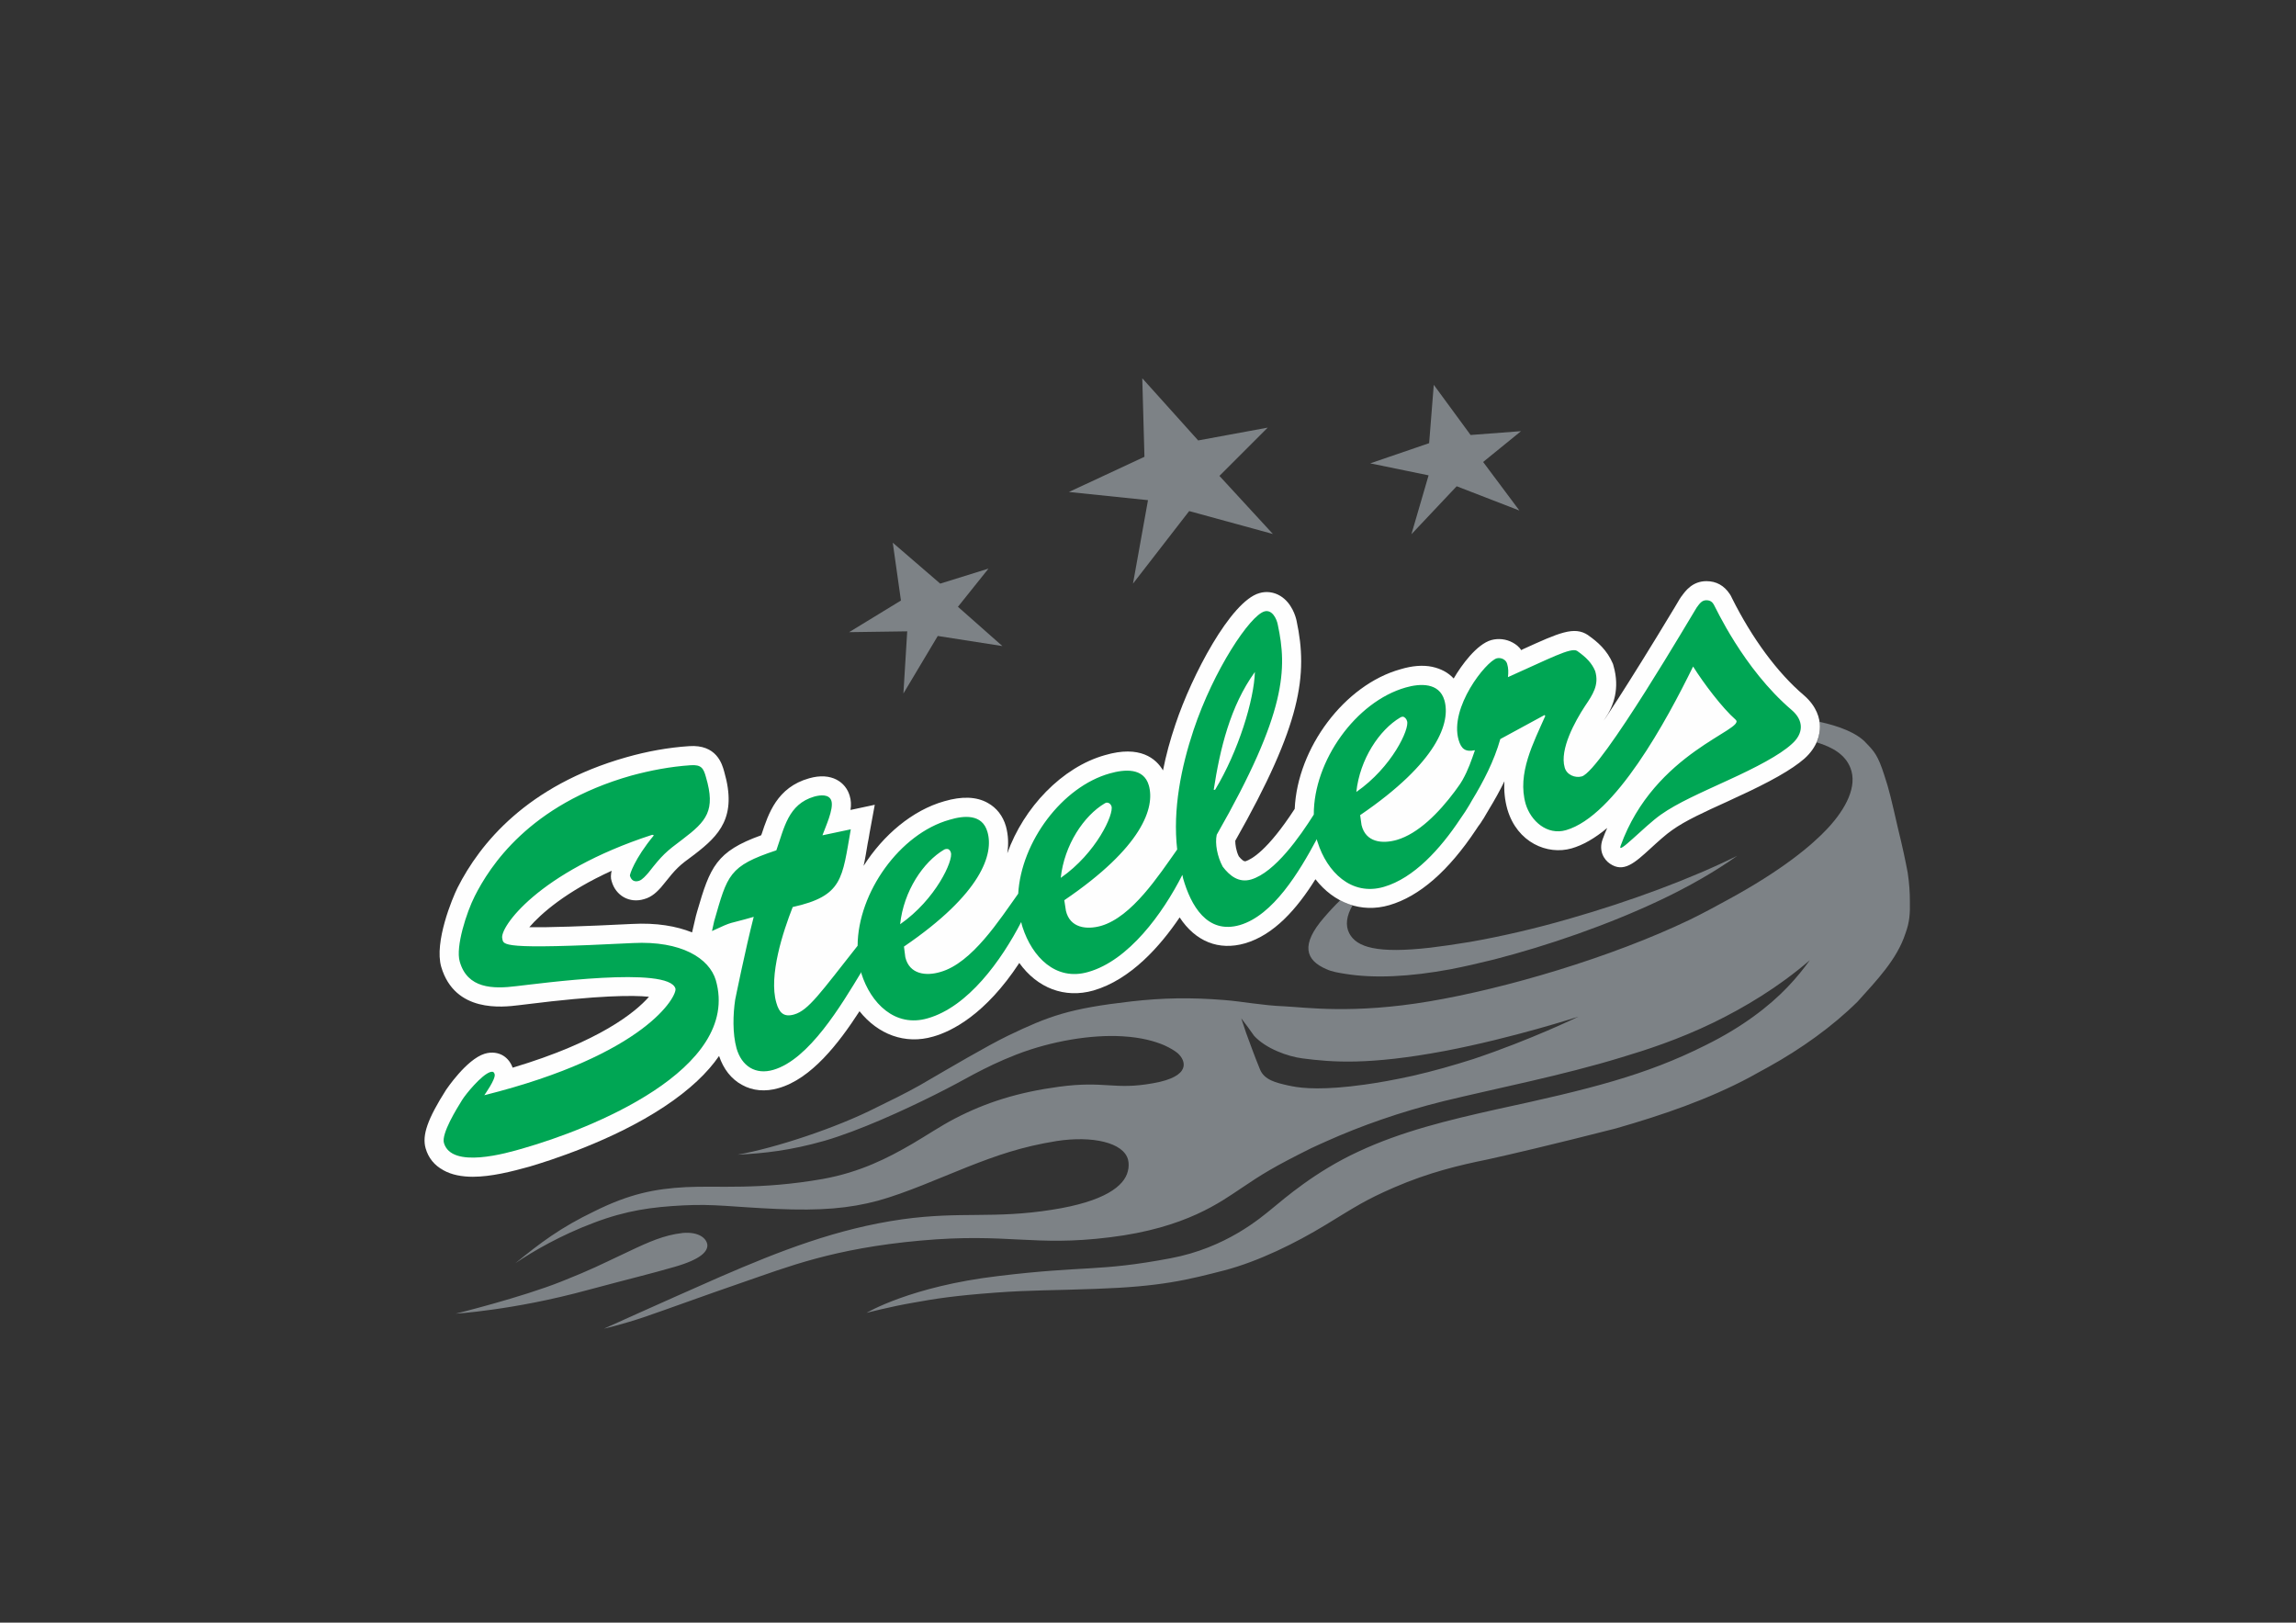
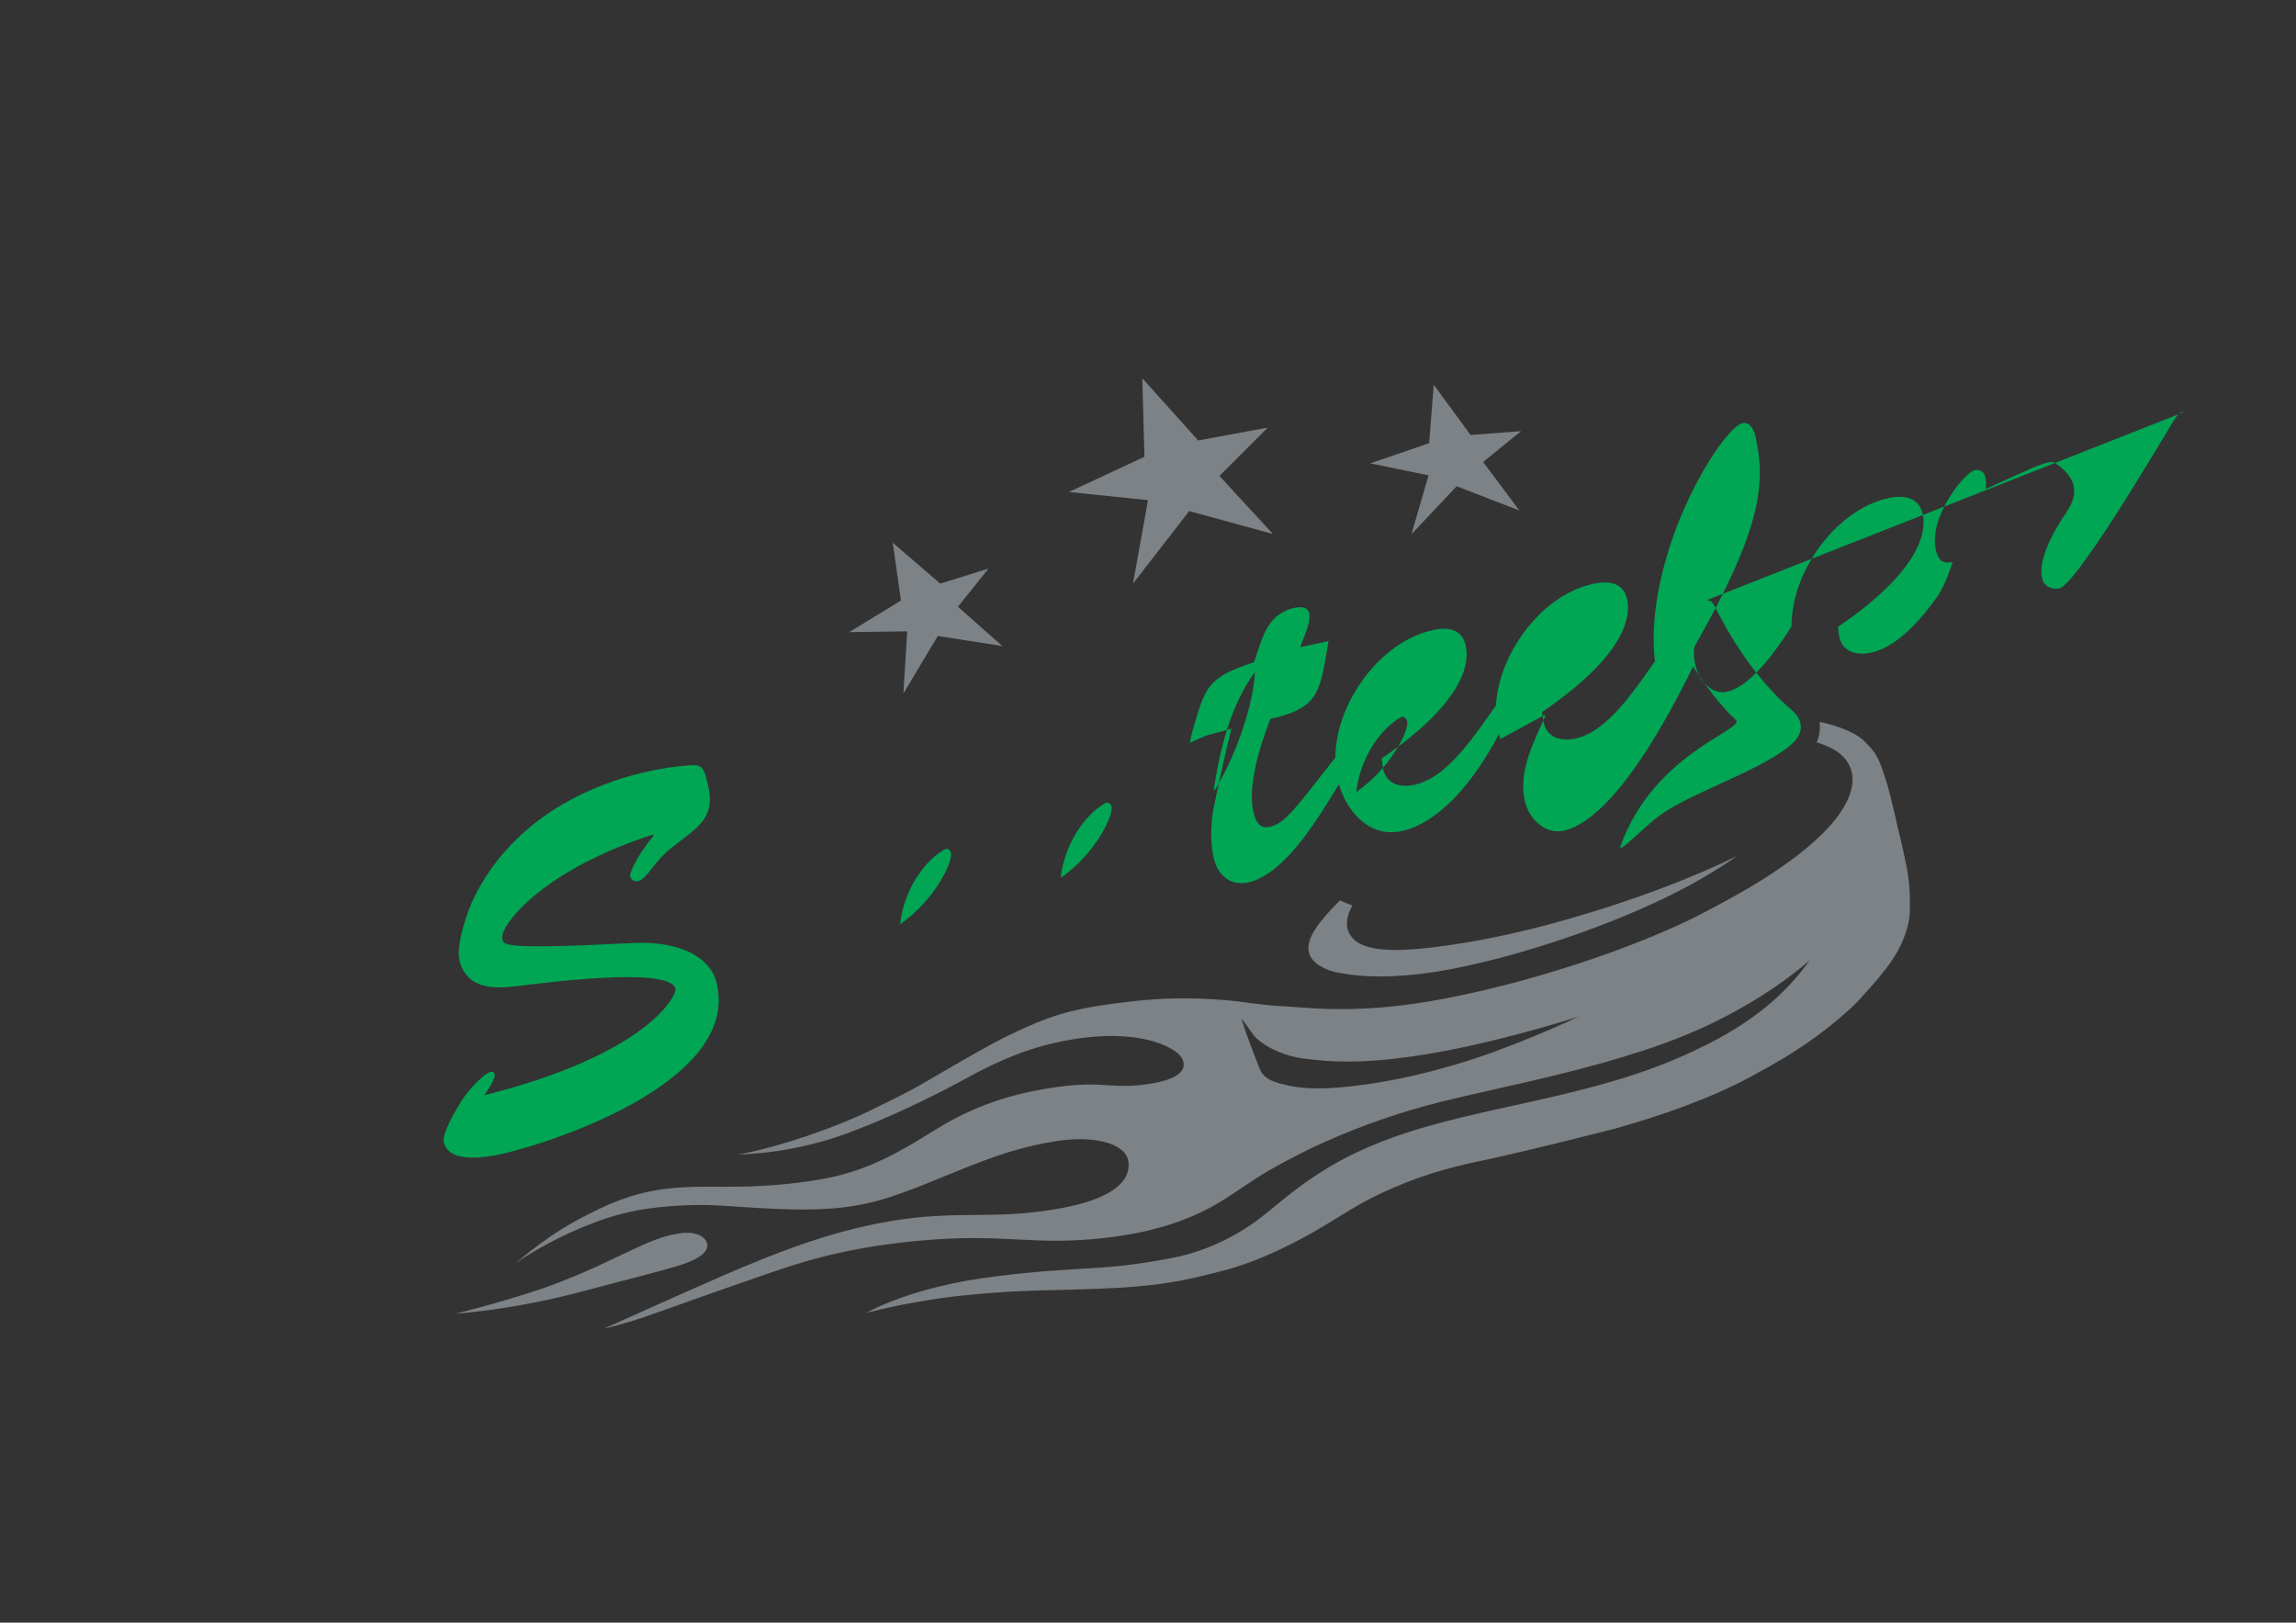
<svg xmlns="http://www.w3.org/2000/svg" version="1.2" viewBox="0 0 842 595" width="842" height="595">
  <rect x="0" y="0" width="842" height="595" fill="#333333" stroke="none" />
  <title>210712 Steelers Logo 2021 2C on white</title>
  <style>
		.s0 { fill: #7d8286 } 
		.s1 { fill: #fefefe } 
		.s2 { fill: #00a654 } 
	</style>
  <g id="Sterne u. Flamme">
	</g>
  <g id="Hauptlogo">
    <path id="&lt;Compound Path&gt;" fill-rule="evenodd" class="s0" d="m698.8 342.2c-3.1 9.6-10.6 17.3-17.6 25.1-9.2 9.1-20.7 17.3-32.6 23.9-2.1 1.1-4.5 2.5-6.9 3.8-15.4 8.2-32.1 13.9-49.2 18.8-22.3 5.7-39.8 9.8-47.2 11.4-9.9 2-21.3 4.7-34 10.2-10.6 4.6-14.1 7-25.1 13.7-11 6.7-24.6 13.4-37.1 16.7-6.3 1.6-12.3 3.2-19.7 4.4-7.3 1.2-15.9 2-27.5 2.4-15.4 0.6-23.7 0.4-37 1.4-14.8 1.1-21.9 2.2-30.1 3.7-8.2 1.4-17 3.7-17 3.7 0 0 16.1-9.7 48.3-13.5 32.1-3.9 36.6-1.5 63.1-6.5 20.4-3.8 33.1-14.8 37.5-18.4 4.3-3.5 15.6-13.4 31.4-20.7 16-7.5 33.2-11.6 50.6-15.5 34.3-7.4 54.8-12.5 76.7-23.5 7.1-3.5 12.9-7.1 17.7-10.6 10.1-7.3 16.1-14.4 20.6-20.6-11.5 9.9-23.9 17.3-35.4 22.9-12.8 6.2-24.6 10-33.6 12.7-21.9 6.7-46.1 11.4-65.4 16.1-15.7 3.9-30.2 9-42.9 14.7-1.9 0.8-3.7 1.7-5.5 2.5-13.9 6.9-18.3 9.7-25.7 14.7-7.4 4.9-20.2 14.6-48.2 18-28 3.5-37.2-1.7-69.4 1.2-32.2 2.9-49.1 9.8-64.6 15.1-15.4 5.3-28.1 10-36.9 13-7.7 2.6-14.6 4.2-14.6 4.2 0 0 21-9.5 42.6-19 21.7-9.4 42.8-17.7 66.8-21.1 21.7-3 33.4-0.1 54.9-3.5 19.3-3 26.5-8.7 27.8-14.1 0.4-1.4 0.4-3 0.1-4.2-1.6-6.4-13.2-8.9-26.2-6.9-13 2.1-22 5.3-32.7 9.5-10.6 4.2-22.4 9.5-32.9 12.4-10.5 2.8-20.9 3.7-37.1 3-16.1-0.7-22.8-1.9-34.3-1.3-11.4 0.6-20.7 1.8-32.8 6.4-12 4.5-22.2 10.4-28.7 14.8 9.1-7.4 16.4-13 29.1-19.1 12.7-6.3 22-8.2 33.5-8.8 11.4-0.6 26.9 1.1 50.2-3 13.7-2.5 23.7-7.6 32.8-12.9 5.3-3.1 10.3-6.5 15.5-9.2 11.5-6 23.4-9.7 38.2-11.7 17.1-2.3 20.3 1.3 34.6-1.3 14.3-2.5 11.9-8.4 9-11-1.1-0.9-2.7-1.9-4.9-2.9-3.5-1.5-8.4-2.9-15.3-3.3-11.4-0.7-26.1 1.7-39 6.7-6.4 2.5-11 4.8-15.4 7.1-4.4 2.4-8.6 4.7-14.4 7.6-11.6 5.8-27.8 13.2-40.5 16.9-12.7 3.6-22.1 4.6-31.9 5.1 13.6-2.4 36-9.7 51.1-17.4 4.9-2.4 10.3-5 15.8-8.1 11.7-6.8 24.4-14.3 32.2-18.1 15.2-7.3 22.6-10 45.3-12.6 11.4-1.3 21.8-1.5 34.1-0.5 6.5 0.5 14 2 22 2.3 8 0.4 25.2 2.9 53.1-1.8 27.9-4.7 66.5-16 95.7-30 5.1-2.5 9.5-4.9 13.7-7.2 20.1-10.9 31-20.1 36.7-26.2 6.9-7.4 11-15.6 8.4-22.2-1.9-4.9-6.5-7.6-12.4-9.4 1-2.2 1.2-4.2 1.2-5.8q0-0.8-0.1-1.7c7 1.5 13.7 4 17.1 7.8 2.9 3 4.3 4.5 6.6 11.7 1.8 5.3 2.7 9.4 5 19.4 1.7 6.9 2.8 12.1 3.6 16.4 0.6 4 0.8 7.3 0.8 10.4 0.1 4.6-0.1 7.7-1.6 11.8zm-174.9-167.9l-21.4-4.4 21.6-7.4 1.7-21.4 13.5 18.4 18.5-1.4-13.9 11.3 13.3 17.8-23-8.9-16.6 17.6zm-131.9 6.1l27.7-12.9-0.8-28.8 20.5 22.8 25.5-4.7-17.7 17.7 19.6 21.3-30.7-8.4-20.6 26.6 5.5-30.6zm-80.6 51.4l19-11.6-3-21.2 17.4 15 17.7-5.5-11.2 14 16.3 14.4-23.7-3.7-12.6 21.1 1.4-22.8zm174.2 104.6q2.9-3.4 5.9-6.3 2.2 1.2 4.5 1.9c-2.2 3.8-2.7 7.3-1.2 10.2 2.7 5.2 10.3 7.5 29.7 5.3 4.2-0.5 9-1.2 14.5-2.1 11.4-2 24.1-4.9 36.8-8.6 22-6.3 44.4-14.6 61.3-23-8 5.7-17.6 11.2-27.9 16.1-19.6 9.3-41.8 16.9-61.2 21.9-5.6 1.4-10.9 2.6-16 3.6-15.1 2.8-28.1 3.4-38.6 1.7-2.5-0.4-5-0.8-6.9-1.7-7.8-3.3-9.6-9-0.9-19zm93.2 36.4c0 0-23.9 7.8-49.1 12.6-27.8 5.2-41.2 4.1-52 2.7-5.5-0.7-13.5-3.6-17.8-8.3-1.5-2.2-3.1-4.3-4.7-6.4 0 0 0.7 2.1 1.8 5.4 1.3 3.5 3 8.3 5.1 13.4 1.6 3.8 5.8 4.8 10.2 5.8 0.4 0.1 0.9 0.2 1.5 0.3 3.9 0.8 11.8 1.5 26.7-0.6 5-0.7 10.7-1.7 17.5-3.2 7.5-1.7 15.2-3.9 22.4-6.2 21.2-7.1 38.4-15.5 38.4-15.5zm-331.3 91.7c-9.7 2.8-14.7 3.9-31.5 8.4-14.6 4-26.8 6.1-35.4 7.3-8.5 1.2-13.5 1.5-13.5 1.5 0 0 24-5.9 38.8-11.8 11.3-4.5 14.2-6.1 22.3-9.9 7.6-3.6 13.1-6.3 19.5-7.5l2.7-0.4c6.1-0.5 8.7 2.1 9 4.3 0.2 2.4-2.2 5.3-11.9 8.1z" />
-     <path id="Outline weiss 2 " fill-rule="evenodd" class="s1" d="m173.4 431.5c-4 0-7.8-0.7-10.8-2.4-3.3-1.8-5.5-4.5-6.5-8-1.4-4.8 0.7-10.8 7.5-21.5 0.1-0.1 7.4-11.1 14.1-13.2 2.9-0.9 5.2-0.2 6.5 0.5 1.3 0.7 2.9 2.1 3.8 4.6 31.8-9.5 45-20.3 50-26-5.7-0.6-18.2-0.6-45.3 2.8q-1.6 0.2-2.5 0.3c-5.8 0.7-23.4 2.9-28.4-14.1-2.6-9.1 4.1-25.2 6-29 8.2-16.2 25.5-37.5 61.8-47.8 7.7-2.2 15.5-3.6 23.1-4.1 10-0.7 12.1 6.4 12.9 9.4 4.8 16.6-1.8 23.3-10.9 30.3-5.9 4.3-6.6 5-11.4 11l-0.5 0.6q-0.2 0.2-0.4 0.5c-1.3 1.4-3.2 3.5-6.2 4.3-5.3 1.6-10.4-1.2-11.9-6.6-0.4-1.1-0.3-2.4 0-3.8-16.7 7.6-25.9 15.7-30.2 20.7 7 0.1 19.6-0.3 37.6-1.2 9.1-0.5 16.4 0.8 22.1 3.1l1.4-6 0.5-1.8c4.7-16.2 7-21.9 23.4-27.8q0.1-0.2 0.2-0.4c2.5-7.6 5.7-17.2 17.4-20.5 8.3-2.4 13.5 1.5 14.9 6.4 0.5 1.6 0.6 3.4 0.3 5.2l8.9-1.9-1.9 10.3q-0.3 2-0.7 3.9c-0.5 2.9-0.9 5.6-1.5 8.2 7.2-11.3 17.9-20.4 29.6-23.7 6.5-1.9 11.8-1.7 15.9 0.6 3.3 1.8 5.6 4.8 6.7 8.6 0.9 3.3 1 6.6 0.5 9.9 6-16.8 20.1-31.6 35.8-36 12.9-3.8 18.8 1.3 21.3 5.6q1.6-8.2 4.6-17c5.9-17.7 20.2-45 30.7-48 2.6-0.8 5.4-0.4 7.7 1 4.3 2.6 5.7 7.7 6 9.2 4.2 19.8 1.8 37.8-22.5 80.6 0 1.4 0.3 3.7 1.3 5.7q1.6 2 2.5 1.8c2.1-0.7 8-3.8 18-19.2 1-22.4 18.3-45.5 38.8-51.2 4.3-1.3 8.2-1.6 11.6-0.9 3.2 0.7 5.9 2.1 7.9 4.3 2.9-5 8.5-12.6 13.8-14.1 2.6-0.7 5.4-0.4 7.8 0.9 1.3 0.7 2.4 1.6 3.2 2.8q0.3-0.2 0.5-0.3c13.4-6.1 18.9-8.6 24-5.2l0.1 0.1c3.3 2.3 6.9 5.4 9 10.4l0.2 0.7c2.4 8.3 0.1 14.7-3.1 19.4-2.6 4 7.2-10.3 25.5-40.7 2-3.4 2.2-3.7 2.5-4.1l0.1-0.1c1.3-1.8 3.9-5.5 9.1-5.5 3.6 0 6.5 1.6 8.6 4.8 0.3 0.4 0.4 0.7 0.8 1.5 7.3 14.6 16.6 27.3 26.4 35.6 4.7 4.1 5.8 8.5 5.8 11.4 0 3-0.9 7.5-5.7 11.8-4.6 4-12.5 8.5-25 14.2l-3.2 1.5c-8.6 3.9-15.4 7-20.3 10.5-2.2 1.5-5.4 4.4-7.9 6.7-5.9 5.4-9.9 9-14.9 5.6-2.2-1.5-4.2-4.7-2.7-8.9q0.8-2.2 1.7-4.2-6.8 5.7-13.1 7.5c-8.8 2.5-19.9-2.1-23.5-14.3-1-3.5-1.3-7-1.1-10.3q-2.5 5.1-5.8 10.5c-0.7 1.2-1.3 2.2-2 3.4l-0.1 0.1c-0.5 0.9-1.1 1.7-1.7 2.5q-0.4 0.6-0.8 1.2c-10.1 15.2-20.8 24.5-31.8 27.7-10.3 3-20.3-0.8-27.1-9.5-6.8 10.9-15.2 20.4-25.8 23.5-9.7 2.8-18.2-0.7-24-9.5-7.1 10.5-17.9 22.8-31.6 26.8-10.6 3-20.6-0.9-27.2-10.1-12.4 18.9-24.8 25.1-31.6 27-10.3 3-20.2-0.8-27-9.3-7.7 11.9-17.7 24.8-29.7 28.2-4.8 1.4-9.5 1-13.4-1.2-3.9-2.1-6.8-5.8-8.4-10.6-4.2 6.1-10.6 12.3-20.1 18.6-19 12.6-42.7 20-49.5 22-6.5 1.8-14 3.7-20.7 3.7zm-3.7-13.2zm152.8-63.5q0 0 0 0 0 0 0 0zm167.3-48.2q0 0 0 0 0 0 0 0zm90.7-27.1q0 0 0 0 0 0 0 0zm-34.5-34.2q0 0 0 0 0 0 0 0z" />
-     <path id="Schrift" fill-rule="evenodd" class="s2" d="m625.8 220.1c1.6 0 2.3 0.9 2.7 1.6 0.5 0.7 10.7 23.4 28.5 38.6 4.6 3.9 4.5 8.7 0 12.6-4.4 4-13 8.5-23.3 13.2-10.2 4.7-18.5 8.3-24.6 12.6-6.1 4.3-16.1 15.1-14.8 11.5 12.4-34.5 46.3-42.7 42.2-46.3-4.9-4.3-11.7-13.3-15.6-19.5-9.6 19.6-28.6 54.8-46.6 60-6.9 2-12.9-3.3-14.8-9.6-3.2-11.2 2.9-22.5 7.2-32.3l-0.3-0.3-16.2 8.8c-2.3 8.1-6.2 15.6-10.4 22.5-0.6 1.1-1.2 2.1-1.9 3.2-0.7 1.2-1.7 2.5-2.4 3.6-7.3 11-17 21.7-28 24.9-12 3.5-20.9-5.6-24.3-16.4-0.2-0.4-0.2-0.7-0.3-1.1-6.5 12.1-16 27.9-28.2 31.5-12.1 3.5-18-7.3-20.8-17-0.1-0.4-0.2-0.9-0.3-1.4-7.2 14.2-19.7 31.4-34.5 35.6-12 3.5-20.6-5.6-24.1-16.4q-0.3-0.9-0.5-1.9c-7.3 14.1-19.5 31.1-34.3 35.3-12 3.5-20.9-5.6-24.3-16.4-0.1-0.2 0-0.4 0-0.6-7.4 12.2-19.2 32.1-32.3 35.9-6.5 1.9-11.6-1.3-13.5-7.9-1.5-5.5-1.3-12.4-0.5-17.8 0 0 3.7-18.3 6.8-30.4-10 2.9-6.9 1.3-15.3 5.2l0.8-3.6c4.9-17 5.3-20.2 22.8-26 2.9-8.2 4.3-16.9 13.9-19.7 2.2-0.6 5.5-1 6.3 1.6 0.9 3-2.3 9.8-3.3 12.6l10.4-2.2c-3.2 18-2.8 24.4-21.3 28.5-3.5 8.9-8.9 25.2-6 35.1 1 3.6 2.7 5.4 6.5 4.3 5.3-1.5 9.7-8 23.3-25.2 0.1-19.5 15.5-41.1 33.7-46.2 5.3-1.6 12-2.2 13.9 4.4 2.4 8-2 22.6-30.6 42.1l0.5 3.9c1.5 6.3 7.6 7 12.9 5.4 11.6-3.3 21.7-19.2 28.5-28.7 1.1-19 16.1-39.2 33.6-44.1 5.3-1.5 12.4-2.2 14.3 4.4 2.3 8.1-2.3 22.6-31 42.1l0.6 3.9c1.5 6.3 7.6 7 12.9 5.5 11.3-3.3 21.1-18.4 27.9-28-1.7-14.7 1.5-30.3 6-43.8 7.4-22.1 20.7-42 26-43.5 2.8-0.8 4.5 2.7 4.9 4.9 3.4 16 3.4 31.9-22.4 77-0.7 3.2 0.2 8 2.2 11.7 2.6 3.4 5.9 6 10.4 4.7 8.8-2.6 18-15.9 23-23.8-0.1-19.6 15.4-41.4 33.7-46.6 5.2-1.5 12.3-1.9 14.2 4.7 2.3 8-2.3 22.6-30.9 42.1l0.5 3.6c1.5 6.4 7.6 7 12.9 5.5 7.9-2.3 15.4-9.9 21.3-17.8 0.7-1 1.4-1.9 2-2.8 0.3-0.4 0.5-0.9 0.8-1.3 2.2-3.9 3.3-7.3 4.6-11-3.5 0.7-5-0.4-6-3.8-3.4-11.9 10-28.7 14-29.9 1.6-0.4 3.4 0.5 3.8 2 0.5 1.6 0.5 3.2 0.3 4.9 14.9-6.6 23.2-11.1 25.4-9.6 3.4 2.4 5.4 4.5 6.6 7.4 1.5 5.1-0.9 8.6-3.8 12.9-3.6 5.5-9.3 15.8-7.4 22.4 0.7 2.7 3.8 4 6.3 3.3 7.1-2.1 41.2-60.6 42.1-61.9 1.1-1.5 1.9-2.7 3.6-2.7zm-220.7 74.5c-7.6 4.5-14.8 15.2-16.1 27.3 13.1-9.1 19.6-23.5 18.6-26.3-0.3-0.8-0.9-1.3-1.7-1.3-0.2 0-0.5 0.1-0.8 0.3zm-146.2-9.6c3.6 12.2 0.2 16.1-8.5 22.7-6.3 4.7-7.5 5.8-12.6 12.3-0.9 1-2.2 2.6-3.5 3-1.7 0.5-2.8-0.2-3.3-1.9-0.1-0.3 1.6-6.1 8.8-14.8l-0.6-0.2c-42.1 13.7-56.1 34.2-55 38 0.5 2.4-1.3 4.2 47.9 1.7 17.8-0.9 28 5.6 30.4 13.6 9.5 32.9-46.6 54.8-70.4 61.6-6.4 1.9-26.5 7.7-29.3-1.9-1-3.4 4.7-12.6 6.7-15.8 1.3-2.1 7.1-9.2 10.3-10.2 0.8-0.2 1.3-0.2 1.6 0.8 0.5 1.7-3.8 7.7-3.8 7.7 59.5-14.9 70.8-36.5 70.1-39.1-2.4-8.4-50-1.8-58.3-0.9-8.7 1.1-18 0.9-20.8-9-1.6-5.4 2.5-18.1 5.5-24 5.4-10.7 19.9-33.6 57.4-44.2 7-1.9 14.3-3.3 21.7-3.8 4-0.3 4.8 1.1 5.7 4.4zm254.6-21.9c-7.6 4.5-14.8 15.2-16.1 27.3 13.1-9.1 19.6-23.2 18.6-26-0.2-0.8-0.9-1.6-1.6-1.6-0.3 0-0.6 0.1-0.9 0.3zm-68.4 26.5h0.5c8.6-14.2 14.3-33 14.6-43.2-9.1 12.6-12.8 28.3-15.1 43.2zm-98.8 21.9c-7.7 4.5-14.9 15.2-16.2 27.4 13.1-9.1 19.6-23.5 18.6-26.3-0.2-0.8-0.8-1.4-1.6-1.3-0.3 0-0.6 0.1-0.8 0.2z" />
+     <path id="Schrift" fill-rule="evenodd" class="s2" d="m625.8 220.1c1.6 0 2.3 0.9 2.7 1.6 0.5 0.7 10.7 23.4 28.5 38.6 4.6 3.9 4.5 8.7 0 12.6-4.4 4-13 8.5-23.3 13.2-10.2 4.7-18.5 8.3-24.6 12.6-6.1 4.3-16.1 15.1-14.8 11.5 12.4-34.5 46.3-42.7 42.2-46.3-4.9-4.3-11.7-13.3-15.6-19.5-9.6 19.6-28.6 54.8-46.6 60-6.9 2-12.9-3.3-14.8-9.6-3.2-11.2 2.9-22.5 7.2-32.3l-0.3-0.3-16.2 8.8q-0.3-0.9-0.5-1.9c-7.3 14.1-19.5 31.1-34.3 35.3-12 3.5-20.9-5.6-24.3-16.4-0.1-0.2 0-0.4 0-0.6-7.4 12.2-19.2 32.1-32.3 35.9-6.5 1.9-11.6-1.3-13.5-7.9-1.5-5.5-1.3-12.4-0.5-17.8 0 0 3.7-18.3 6.8-30.4-10 2.9-6.9 1.3-15.3 5.2l0.8-3.6c4.9-17 5.3-20.2 22.8-26 2.9-8.2 4.3-16.9 13.9-19.7 2.2-0.6 5.5-1 6.3 1.6 0.9 3-2.3 9.8-3.3 12.6l10.4-2.2c-3.2 18-2.8 24.4-21.3 28.5-3.5 8.9-8.9 25.2-6 35.1 1 3.6 2.7 5.4 6.5 4.3 5.3-1.5 9.7-8 23.3-25.2 0.1-19.5 15.5-41.1 33.7-46.2 5.3-1.6 12-2.2 13.9 4.4 2.4 8-2 22.6-30.6 42.1l0.5 3.9c1.5 6.3 7.6 7 12.9 5.4 11.6-3.3 21.7-19.2 28.5-28.7 1.1-19 16.1-39.2 33.6-44.1 5.3-1.5 12.4-2.2 14.3 4.4 2.3 8.1-2.3 22.6-31 42.1l0.6 3.9c1.5 6.3 7.6 7 12.9 5.5 11.3-3.3 21.1-18.4 27.9-28-1.7-14.7 1.5-30.3 6-43.8 7.4-22.1 20.7-42 26-43.5 2.8-0.8 4.5 2.7 4.9 4.9 3.4 16 3.4 31.9-22.4 77-0.7 3.2 0.2 8 2.2 11.7 2.6 3.4 5.9 6 10.4 4.7 8.8-2.6 18-15.9 23-23.8-0.1-19.6 15.4-41.4 33.7-46.6 5.2-1.5 12.3-1.9 14.2 4.7 2.3 8-2.3 22.6-30.9 42.1l0.5 3.6c1.5 6.4 7.6 7 12.9 5.5 7.9-2.3 15.4-9.9 21.3-17.8 0.7-1 1.4-1.9 2-2.8 0.3-0.4 0.5-0.9 0.8-1.3 2.2-3.9 3.3-7.3 4.6-11-3.5 0.7-5-0.4-6-3.8-3.4-11.9 10-28.7 14-29.9 1.6-0.4 3.4 0.5 3.8 2 0.5 1.6 0.5 3.2 0.3 4.9 14.9-6.6 23.2-11.1 25.4-9.6 3.4 2.4 5.4 4.5 6.6 7.4 1.5 5.1-0.9 8.6-3.8 12.9-3.6 5.5-9.3 15.8-7.4 22.4 0.7 2.7 3.8 4 6.3 3.3 7.1-2.1 41.2-60.6 42.1-61.9 1.1-1.5 1.9-2.7 3.6-2.7zm-220.7 74.5c-7.6 4.5-14.8 15.2-16.1 27.3 13.1-9.1 19.6-23.5 18.6-26.3-0.3-0.8-0.9-1.3-1.7-1.3-0.2 0-0.5 0.1-0.8 0.3zm-146.2-9.6c3.6 12.2 0.2 16.1-8.5 22.7-6.3 4.7-7.5 5.8-12.6 12.3-0.9 1-2.2 2.6-3.5 3-1.7 0.5-2.8-0.2-3.3-1.9-0.1-0.3 1.6-6.1 8.8-14.8l-0.6-0.2c-42.1 13.7-56.1 34.2-55 38 0.5 2.4-1.3 4.2 47.9 1.7 17.8-0.9 28 5.6 30.4 13.6 9.5 32.9-46.6 54.8-70.4 61.6-6.4 1.9-26.5 7.7-29.3-1.9-1-3.4 4.7-12.6 6.7-15.8 1.3-2.1 7.1-9.2 10.3-10.2 0.8-0.2 1.3-0.2 1.6 0.8 0.5 1.7-3.8 7.7-3.8 7.7 59.5-14.9 70.8-36.5 70.1-39.1-2.4-8.4-50-1.8-58.3-0.9-8.7 1.1-18 0.9-20.8-9-1.6-5.4 2.5-18.1 5.5-24 5.4-10.7 19.9-33.6 57.4-44.2 7-1.9 14.3-3.3 21.7-3.8 4-0.3 4.8 1.1 5.7 4.4zm254.6-21.9c-7.6 4.5-14.8 15.2-16.1 27.3 13.1-9.1 19.6-23.2 18.6-26-0.2-0.8-0.9-1.6-1.6-1.6-0.3 0-0.6 0.1-0.9 0.3zm-68.4 26.5h0.5c8.6-14.2 14.3-33 14.6-43.2-9.1 12.6-12.8 28.3-15.1 43.2zm-98.8 21.9c-7.7 4.5-14.9 15.2-16.2 27.4 13.1-9.1 19.6-23.5 18.6-26.3-0.2-0.8-0.8-1.4-1.6-1.3-0.3 0-0.6 0.1-0.8 0.2z" />
  </g>
</svg>